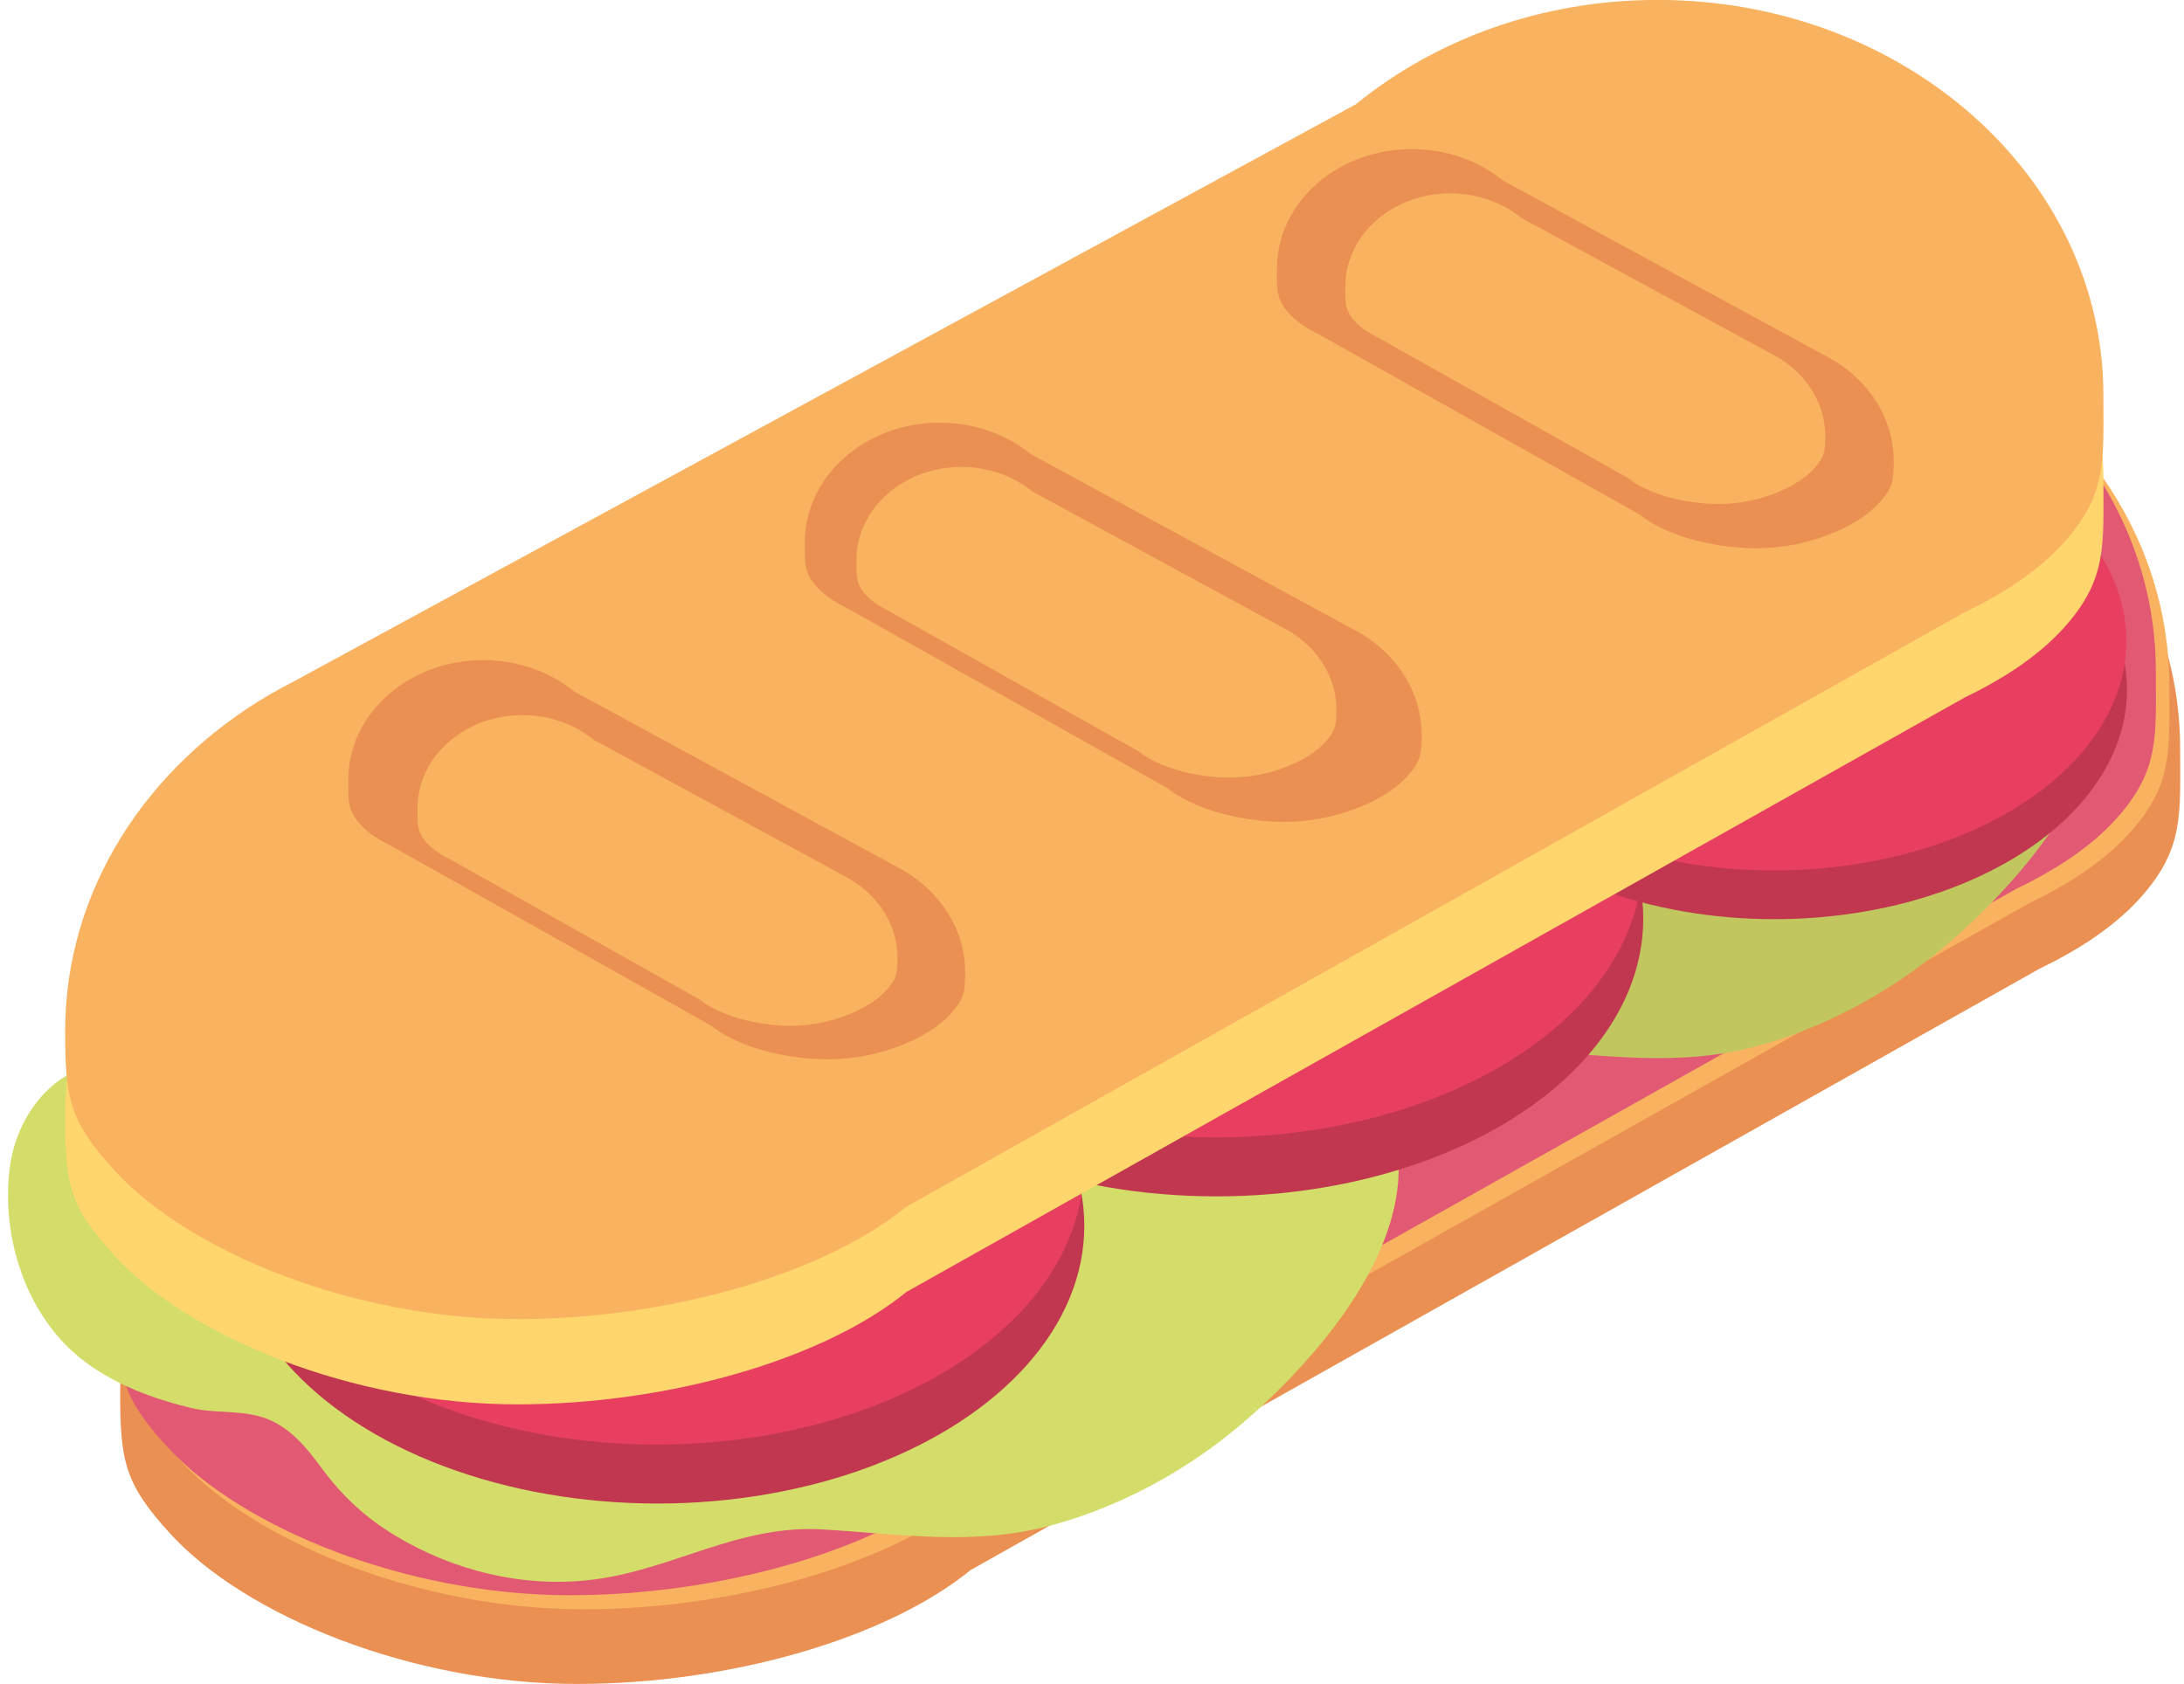
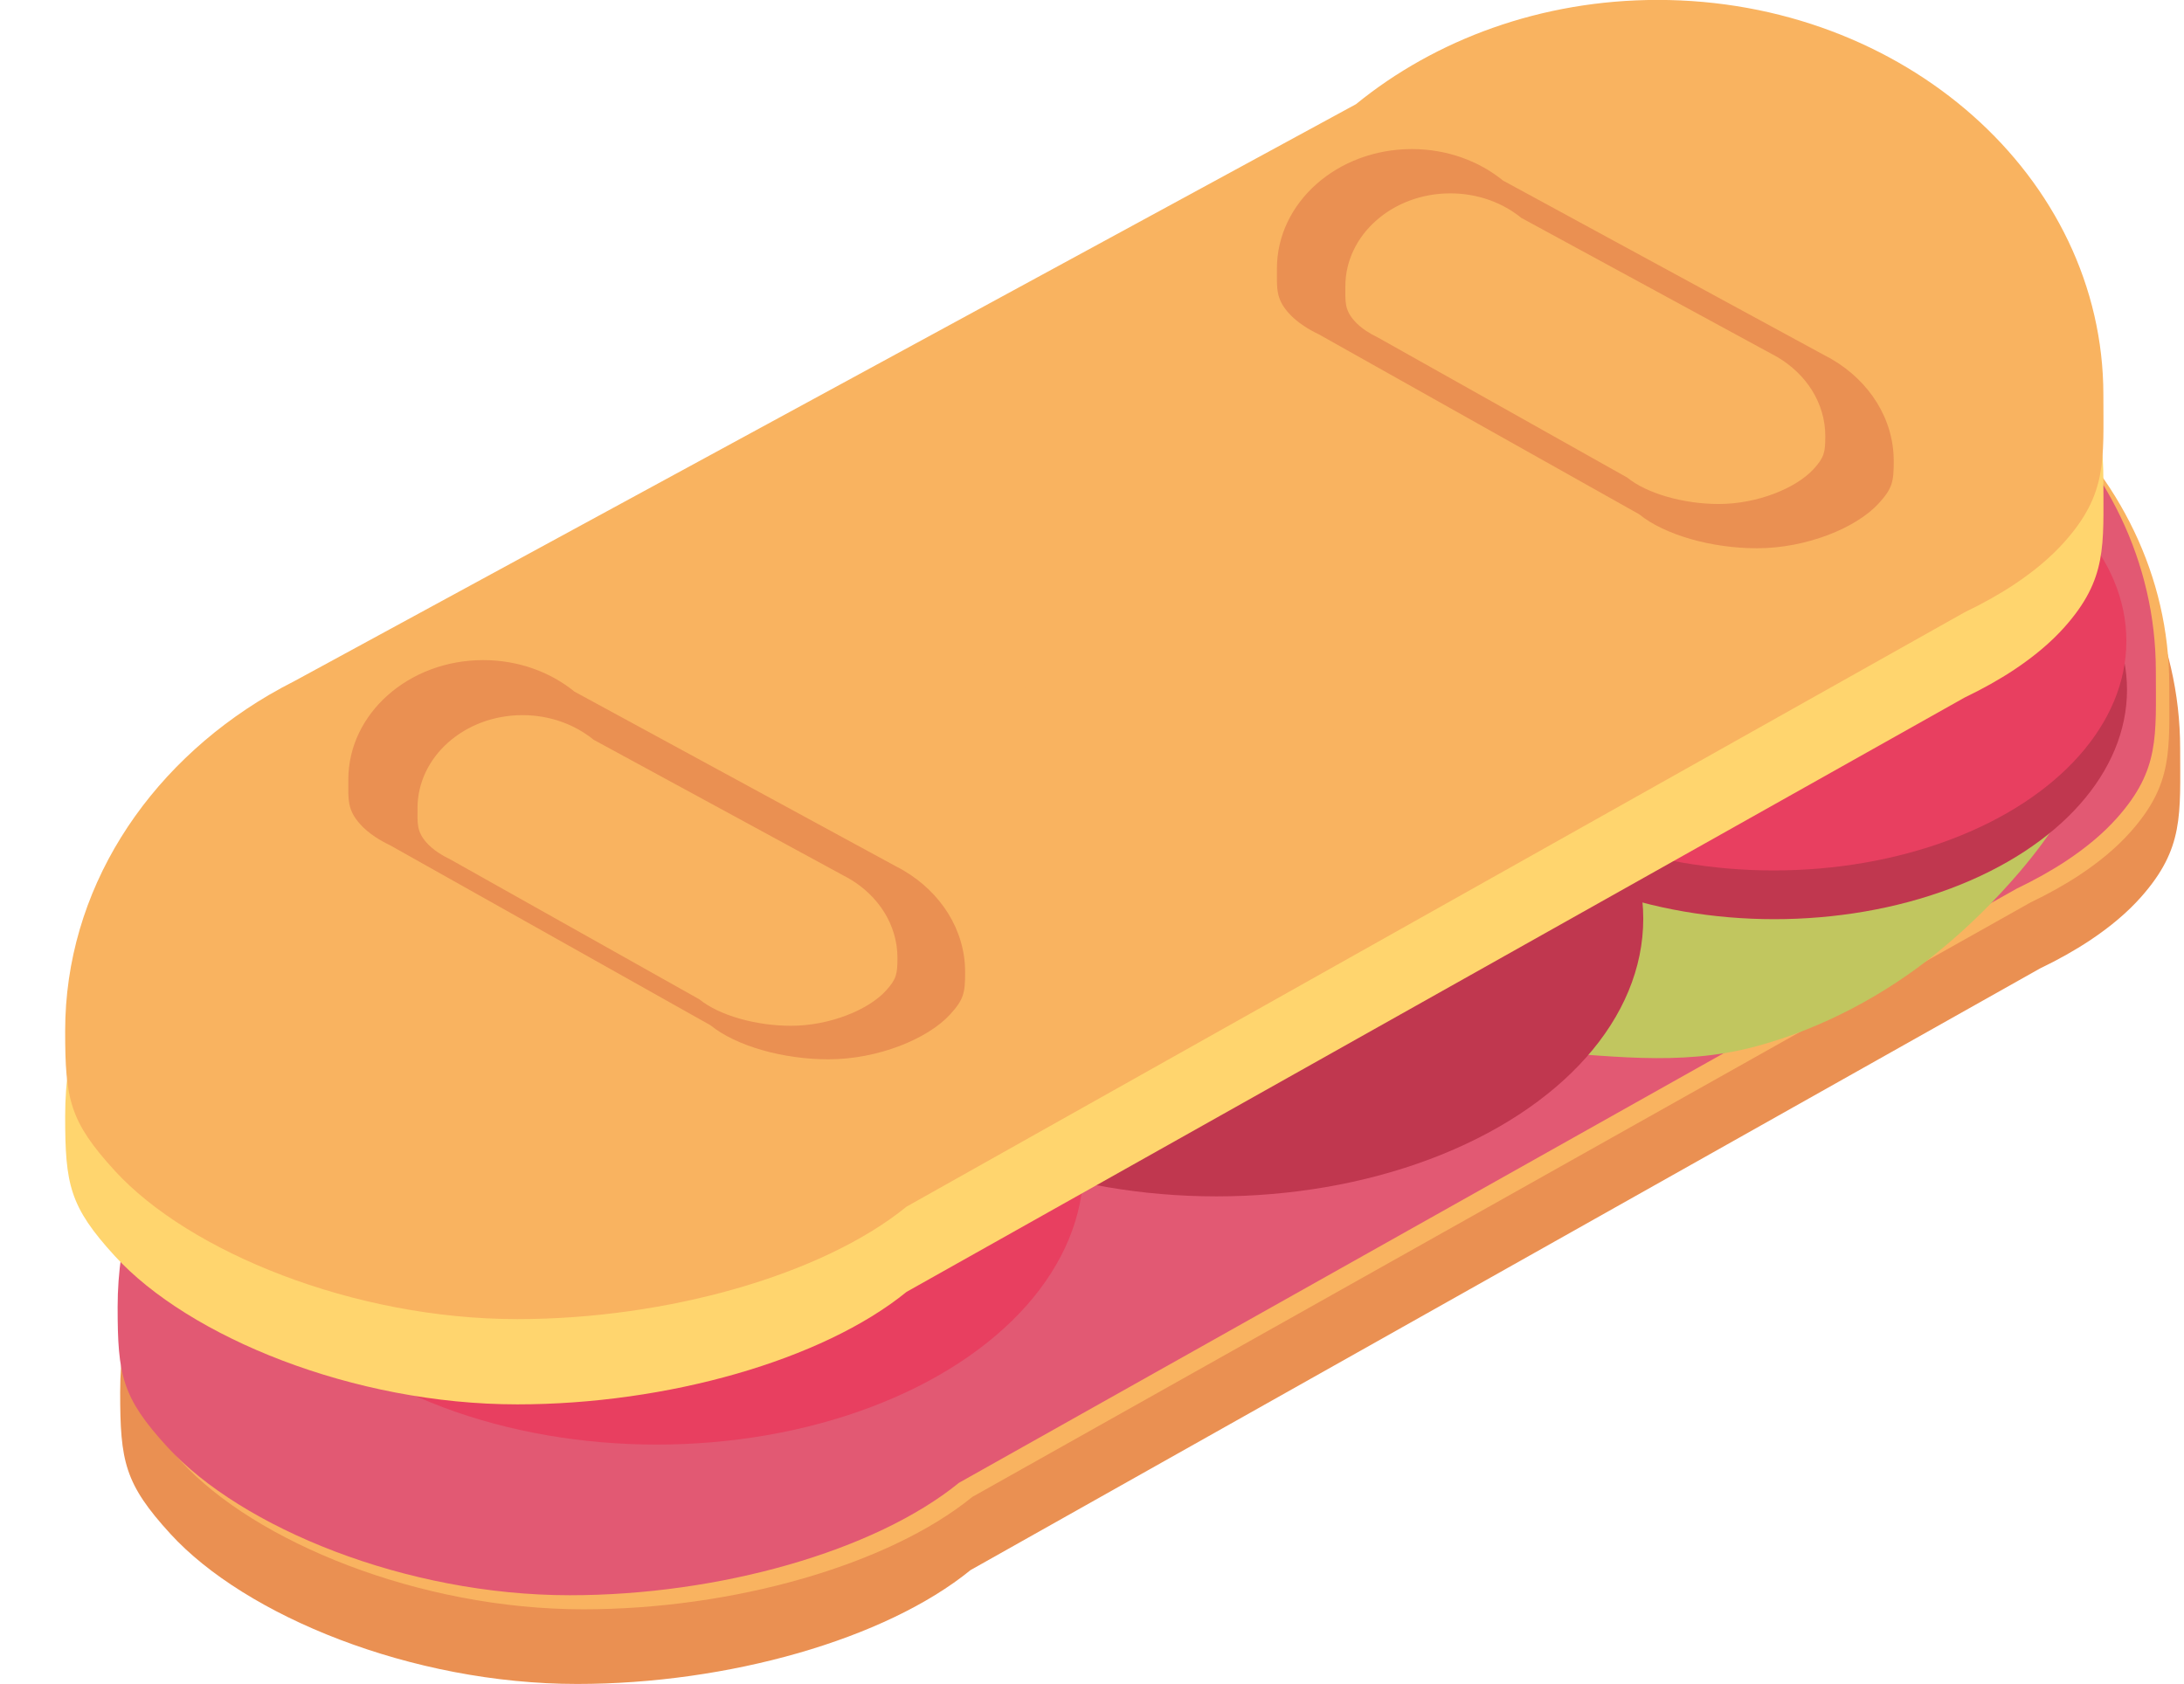
<svg xmlns="http://www.w3.org/2000/svg" height="197.8" preserveAspectRatio="xMidYMid meet" version="1.0" viewBox="84.1 113.7 256.5 197.8" width="256.5" zoomAndPan="magnify">
  <g>
    <g id="change1_1">
      <path d="M340.147,201.617c0-25.931-23.697-46.96-52.908-46.96c-13.812,0-26.384,4.702-35.808,12.396 l-125.981,68.58c-1.015,0.516-2.012,1.055-2.985,1.627l-0.066,0.035h0.001c-14.571,8.574-24.187,23.266-24.187,39.951 c0,8.123,0.514,10.735,5.898,16.627c8.792,9.619,28.314,17.634,47.776,17.634c17.697,0,36.188-5.224,46.2-13.375l125.588-70.665 c2.128-1.022,4.108-2.129,5.894-3.317l0.015-0.009h-0.001c2.347-1.563,4.364-3.258,5.969-5.068 C340.623,213.35,340.147,209.396,340.147,201.617z" fill="#EA9052" />
    </g>
    <g id="change2_4">
      <path d="M338.869,194.172c0-25.616-23.446-46.394-52.348-46.394c-13.666,0-26.106,4.647-35.43,12.248 l-124.649,67.752c-1.005,0.51-1.991,1.044-2.955,1.607l-0.065,0.034l0.001,0.002c-14.417,8.471-23.931,22.982-23.931,39.47 c0,8.024,0.509,10.605,5.836,16.425c8.698,9.503,28.015,17.422,47.271,17.422c17.51,0,35.806-5.161,45.712-13.212l124.261-69.815 c2.106-1.011,4.065-2.104,5.832-3.277l0.015-0.007l-0.002-0.002c2.322-1.542,4.318-3.22,5.906-5.007 C339.339,205.764,338.869,201.859,338.869,194.172z" fill="#F9B360" />
    </g>
    <g id="change3_1">
      <path d="M337.293,192.521c0-25.616-23.446-46.394-52.348-46.394c-13.667,0-26.106,4.647-35.43,12.248 l-124.65,67.752c-1.005,0.51-1.991,1.044-2.954,1.607l-0.066,0.035l0.001,0.002c-14.417,8.47-23.931,22.982-23.931,39.469 c0,8.025,0.509,10.605,5.835,16.425c8.699,9.503,28.015,17.422,47.272,17.422c17.51,0,35.805-5.161,45.712-13.212l124.261-69.815 c2.106-1.011,4.065-2.104,5.832-3.276l0.015-0.008l-0.002-0.002c2.322-1.542,4.318-3.219,5.906-5.007 C337.763,204.112,337.293,200.208,337.293,192.521z" fill="#E25973" />
    </g>
    <g id="change4_1">
-       <path d="M246.25,242.754c-5.657-10.201-19.821-15.009-30.663-18.807c-13.971-4.893-28.407-9.163-42.96-12.307 c-12.033-2.601-24.587-4.047-36.667-0.873c-12.239,3.214-22.62,10.463-32.241,17.903c-4.19,3.239-0.926,5.69-5.153,8.884 l-1.593,0.912c-6.764,0.484-10.833,6.432-11.664,11.98c-1.214,8.104,1.68,17.908,8.758,23.207 c3.624,2.716,7.996,4.359,12.475,5.435c2.976,0.713,6.198,0.158,9.057,1.333c2.756,1.133,4.625,3.483,6.271,5.723 c2.386,3.247,5.113,5.809,8.68,7.958c6.821,4.114,15.081,6.168,23.199,5.15c9.367-1.173,17.073-6.461,26.877-5.899 c9.2,0.527,17.795,1.976,26.878-0.458c7.814-2.095,15.181-6.048,21.285-10.992c3.549-2.874,6.876-6.161,9.796-9.594 C245.386,264.314,251.822,252.802,246.25,242.754z" fill="#D4DD6A" />
-     </g>
+       </g>
    <g id="change5_1">
      <path d="M329.025,186.486c-5.657-10.201-19.821-15.009-30.662-18.807c-13.971-4.893-28.408-9.163-42.96-12.307 c-12.033-2.601-24.587-4.047-36.667-0.873c-12.239,3.214-22.62,10.463-32.241,17.903c-4.19,3.239-0.926,5.69-5.152,8.884 l-1.594,0.912c-6.764,0.484-10.833,6.432-11.664,11.98c-1.214,8.104,1.681,17.908,8.758,23.207 c3.624,2.716,7.996,4.359,12.475,5.435c2.976,0.713,6.198,0.158,9.057,1.333c2.755,1.133,4.625,3.483,6.27,5.723 c2.386,3.247,5.113,5.809,8.681,7.958c6.82,4.114,15.081,6.168,23.199,5.15c9.367-1.173,17.073-6.461,26.877-5.899 c9.2,0.528,17.795,1.976,26.878-0.458c7.813-2.095,15.181-6.048,21.285-10.992c3.549-2.874,6.876-6.161,9.795-9.594 C328.161,208.047,334.598,196.534,329.025,186.486z" fill="#C1C65F" />
    </g>
    <g>
      <g id="change6_2">
-         <ellipse cx="161.317" cy="257.696" fill="#C0374F" rx="50.131" ry="32.618" />
-       </g>
+         </g>
      <g id="change7_3">
        <ellipse cx="161.227" cy="250.769" fill="#E83F60" rx="50.13" ry="32.62" />
      </g>
    </g>
    <g>
      <g id="change6_1">
        <ellipse cx="226.962" cy="221.615" fill="#C0374F" rx="50.131" ry="32.618" />
      </g>
      <g id="change7_1">
-         <ellipse cx="226.871" cy="214.687" fill="#E83F60" rx="50.13" ry="32.618" />
-       </g>
+         </g>
    </g>
    <g>
      <g id="change6_3">
        <ellipse cx="292.485" cy="194.721" fill="#C0374F" rx="41.422" ry="26.951" />
      </g>
      <g id="change7_2">
        <ellipse cx="292.41" cy="188.996" fill="#E83F60" rx="41.422" ry="26.952" />
      </g>
    </g>
    <g id="change8_1">
      <path d="M331.131,170.1c0-25.618-23.446-46.394-52.349-46.394c-13.666,0-26.105,4.646-35.429,12.246 l-124.65,67.754c-1.005,0.51-1.991,1.042-2.954,1.607l-0.066,0.035h0.001c-14.417,8.47-23.931,22.983-23.931,39.469 c0,8.025,0.509,10.605,5.835,16.427c8.699,9.503,28.015,17.422,47.272,17.422c17.51,0,35.805-5.161,45.712-13.214l124.261-69.813 c2.106-1.011,4.065-2.104,5.832-3.276l0.015-0.01h-0.002c2.322-1.544,4.318-3.22,5.906-5.007 C331.601,181.691,331.131,177.785,331.131,170.1z" fill="#FFD56E" />
    </g>
    <g id="change2_1">
      <path d="M331.131,160.085c0-25.616-23.446-46.394-52.349-46.394c-13.666,0-26.105,4.647-35.429,12.248 l-124.65,67.752c-1.005,0.51-1.991,1.044-2.954,1.607l-0.066,0.035l0.001,0.002c-14.417,8.47-23.931,22.982-23.931,39.469 c0,8.025,0.509,10.605,5.835,16.426c8.699,9.502,28.015,17.421,47.272,17.421c17.51,0,35.805-5.161,45.712-13.212l124.261-69.815 c2.106-1.011,4.065-2.104,5.832-3.276l0.015-0.008l-0.002-0.002c2.322-1.542,4.318-3.219,5.906-5.007 C331.601,171.677,331.131,167.772,331.131,160.085z" fill="#F9B360" />
    </g>
    <g id="change1_3">
      <path d="M125.008,205.28c0-7.752,7.096-14.04,15.842-14.04c4.135,0,7.9,1.406,10.722,3.705l37.722,20.504 c0.304,0.155,0.603,0.316,0.894,0.486l0.02,0.011l0,0c4.362,2.565,7.242,6.956,7.242,11.944c0,2.43-0.154,3.211-1.766,4.973 c-2.632,2.876-8.478,5.271-14.306,5.271c-5.298,0-10.835-1.561-13.833-3.999l-37.604-21.128c-0.638-0.305-1.23-0.636-1.765-0.992 l-0.004-0.002h0c-0.703-0.467-1.307-0.975-1.787-1.514C124.866,208.787,125.008,207.607,125.008,205.28z" fill="#EA9052" />
    </g>
    <g id="change2_5">
      <path d="M133.135,208.629c0-6.033,5.521-10.924,12.327-10.924c3.218,0,6.147,1.094,8.343,2.884l29.351,15.952 c0.237,0.12,0.469,0.246,0.696,0.379l0.015,0.009l0,0c3.395,1.995,5.635,5.412,5.635,9.295c0,1.888-0.12,2.497-1.374,3.867 c-2.048,2.238-6.597,4.103-11.131,4.103c-4.123,0-8.432-1.214-10.764-3.11l-29.26-16.44c-0.496-0.238-0.958-0.495-1.374-0.772 l-0.003-0.002l0,0c-0.547-0.363-1.017-0.759-1.391-1.178C133.024,211.358,133.135,210.438,133.135,208.629z" fill="#F9B360" />
    </g>
    <g id="change1_2">
-       <path d="M178.622,177.388c0-7.752,7.095-14.039,15.842-14.039c4.135,0,7.9,1.406,10.722,3.707l37.722,20.504 c0.305,0.153,0.603,0.314,0.894,0.485l0.02,0.012l0,0c4.363,2.563,7.242,6.956,7.242,11.944c0,2.427-0.154,3.208-1.766,4.971 c-2.633,2.876-8.478,5.271-14.306,5.271c-5.299,0-10.836-1.562-13.833-3.997l-37.604-21.128c-0.638-0.307-1.23-0.638-1.765-0.992 l-0.004-0.002l0-0.002c-0.703-0.467-1.307-0.974-1.787-1.515C178.479,180.897,178.622,179.715,178.622,177.388z" fill="#EA9052" />
-     </g>
+       </g>
    <g id="change1_4">
      <path d="M234.068,145.25c0-7.752,7.095-14.039,15.842-14.039c4.136,0,7.9,1.405,10.722,3.705l37.722,20.504 c0.304,0.155,0.603,0.315,0.894,0.485l0.02,0.011l0,0c4.363,2.566,7.242,6.956,7.242,11.945c0,2.429-0.154,3.21-1.766,4.972 c-2.632,2.876-8.478,5.271-14.306,5.271c-5.298,0-10.835-1.561-13.833-3.999L239,152.978c-0.638-0.305-1.23-0.635-1.765-0.991 l-0.004-0.002h0c-0.703-0.468-1.307-0.976-1.787-1.515C233.926,148.758,234.068,147.577,234.068,145.25z" fill="#EA9052" />
    </g>
    <g id="change2_2">
      <path d="M184.684,179.476c0-6.031,5.521-10.924,12.327-10.924c3.218,0,6.147,1.094,8.344,2.884l29.351,15.954 c0.237,0.12,0.469,0.244,0.696,0.377l0.016,0.009l0,0c3.395,1.997,5.635,5.412,5.635,9.295c0,1.889-0.12,2.497-1.374,3.867 c-2.048,2.238-6.597,4.103-11.131,4.103c-4.123,0-8.432-1.214-10.764-3.11l-29.26-16.44c-0.496-0.236-0.958-0.495-1.374-0.772 h-0.003v-0.002c-0.547-0.361-1.017-0.757-1.391-1.178C184.573,182.205,184.684,181.287,184.684,179.476z" fill="#F9B360" />
    </g>
    <g id="change2_3">
      <path d="M242.105,147.337c0-6.032,5.521-10.923,12.326-10.923c3.218,0,6.147,1.093,8.344,2.883l29.351,15.953 c0.237,0.12,0.469,0.245,0.696,0.378l0.015,0.01l0,0c3.395,1.995,5.635,5.411,5.635,9.294c0,1.888-0.12,2.497-1.374,3.868 c-2.048,2.238-6.597,4.102-11.131,4.102c-4.123,0-8.432-1.213-10.764-3.11l-29.261-16.44c-0.496-0.238-0.958-0.495-1.373-0.771 l-0.003-0.002l0,0c-0.547-0.364-1.017-0.759-1.39-1.179C241.995,150.067,242.105,149.147,242.105,147.337z" fill="#F9B360" />
    </g>
  </g>
</svg>